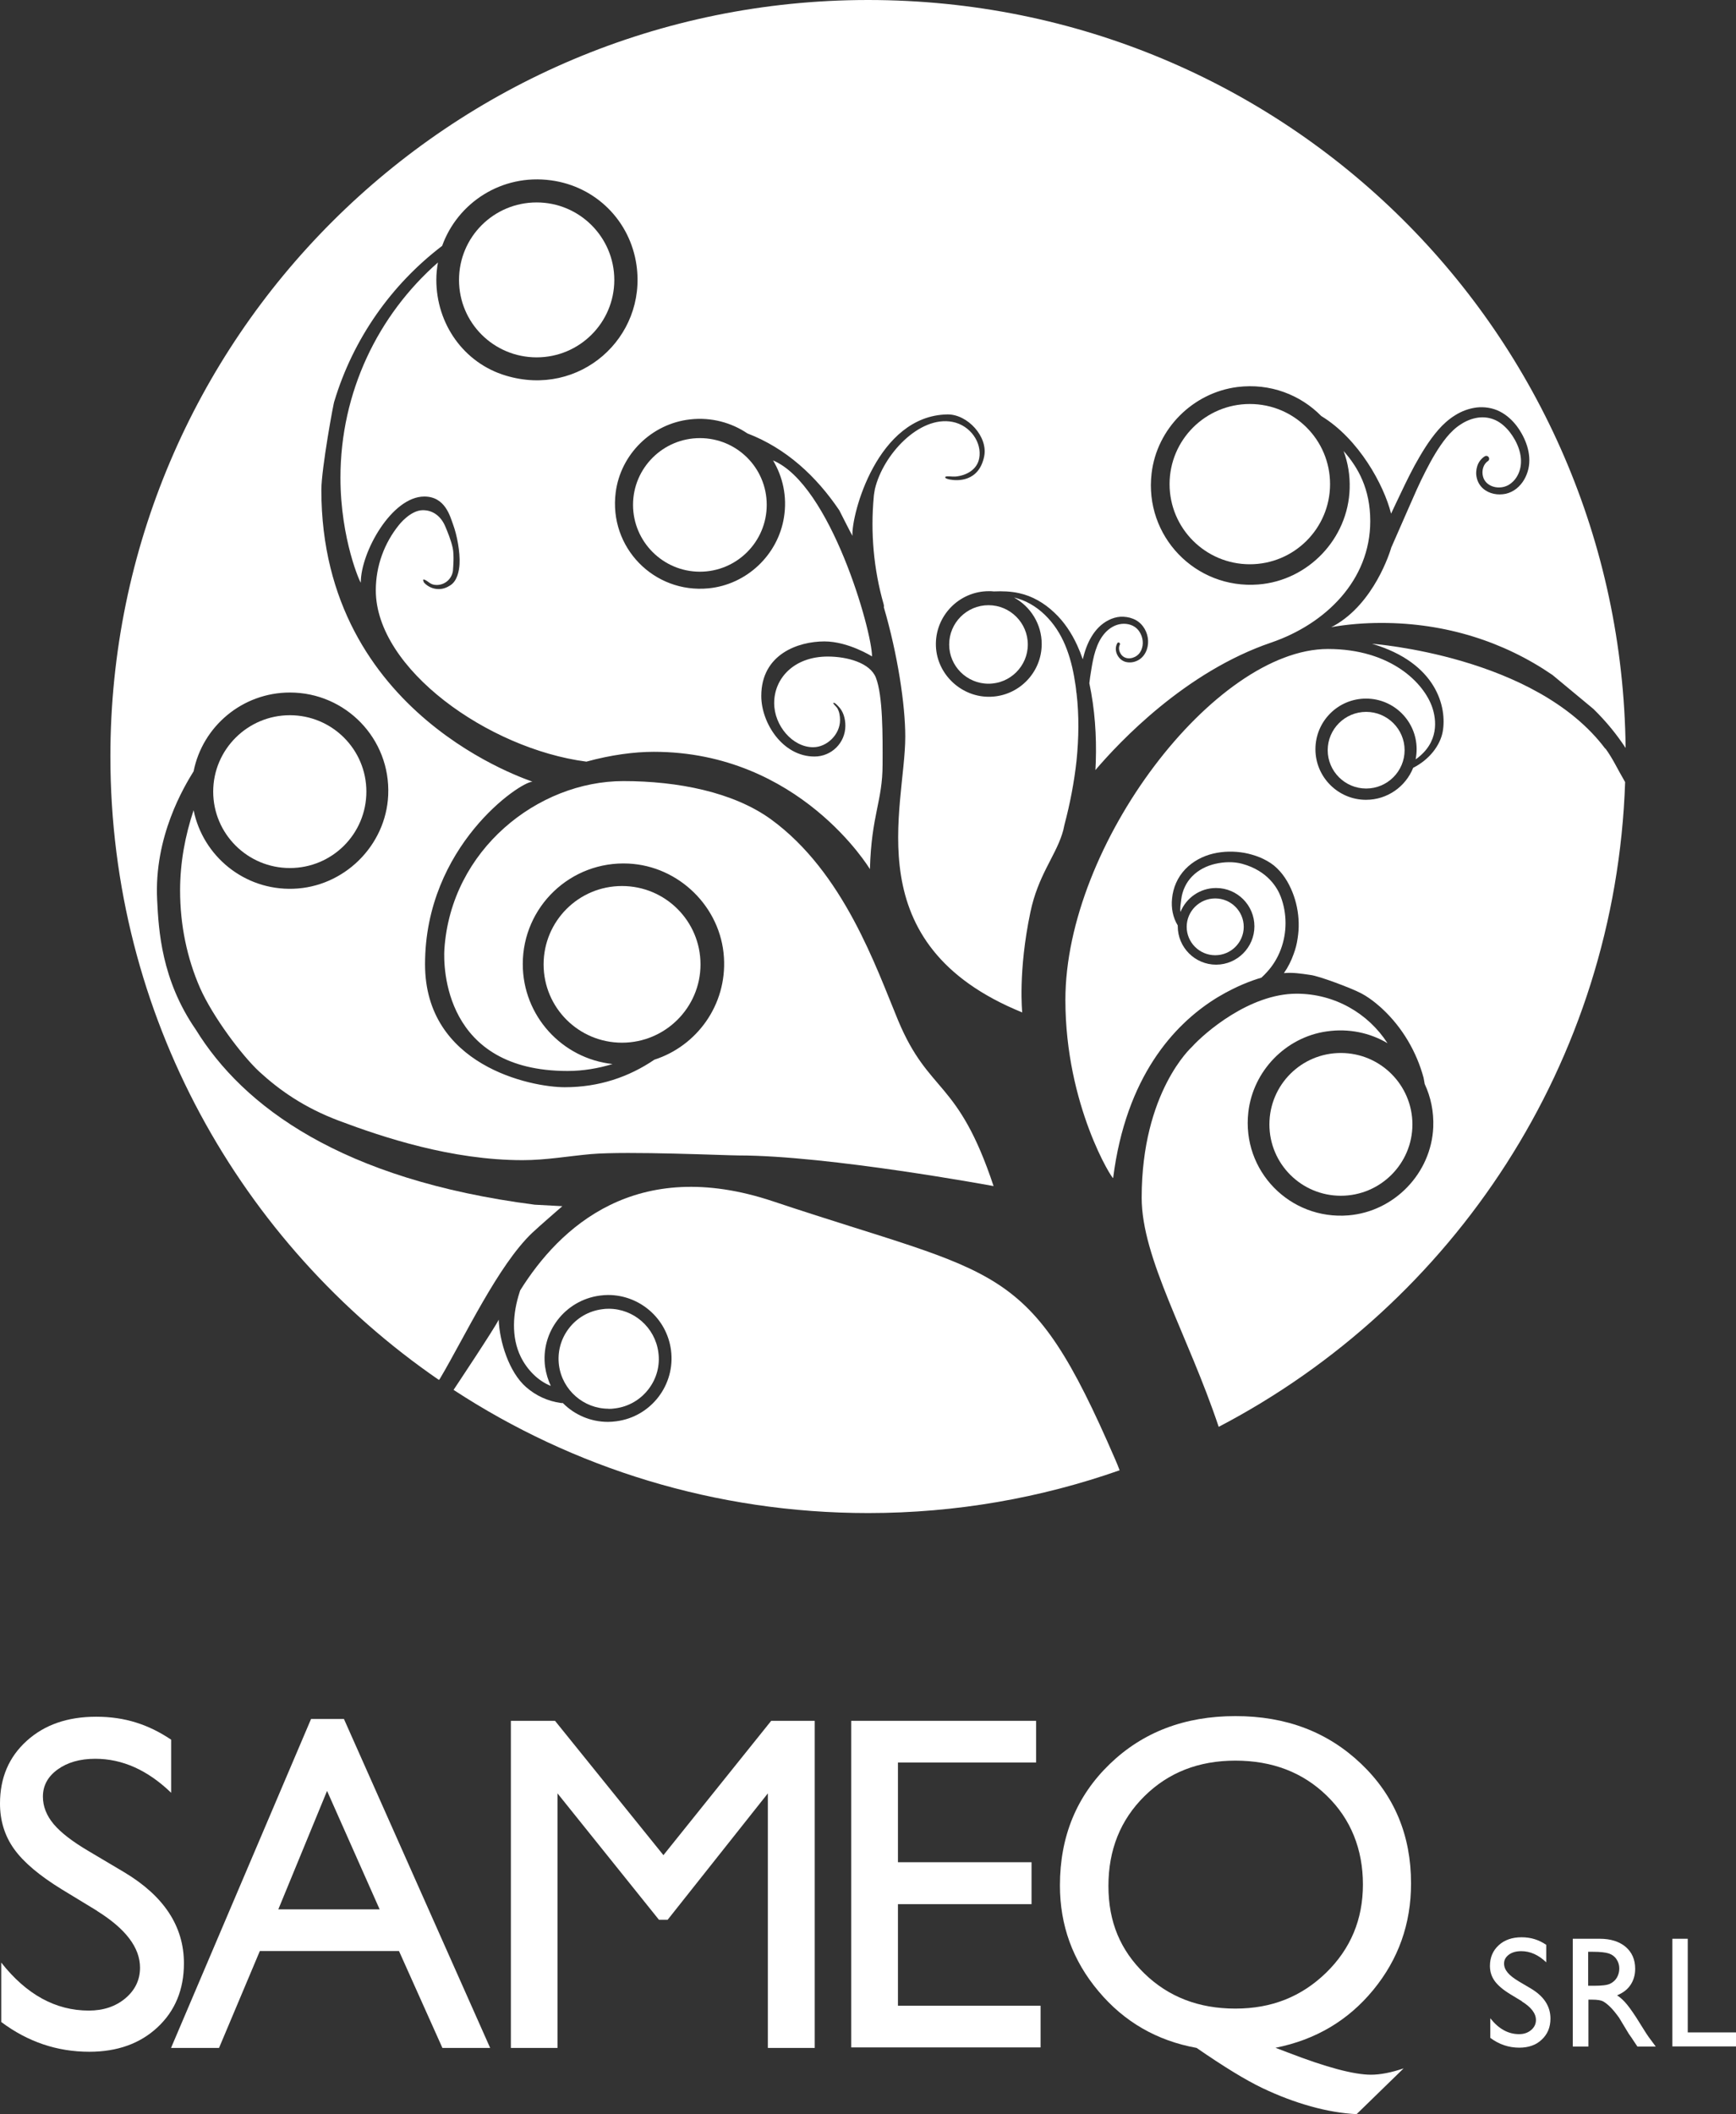
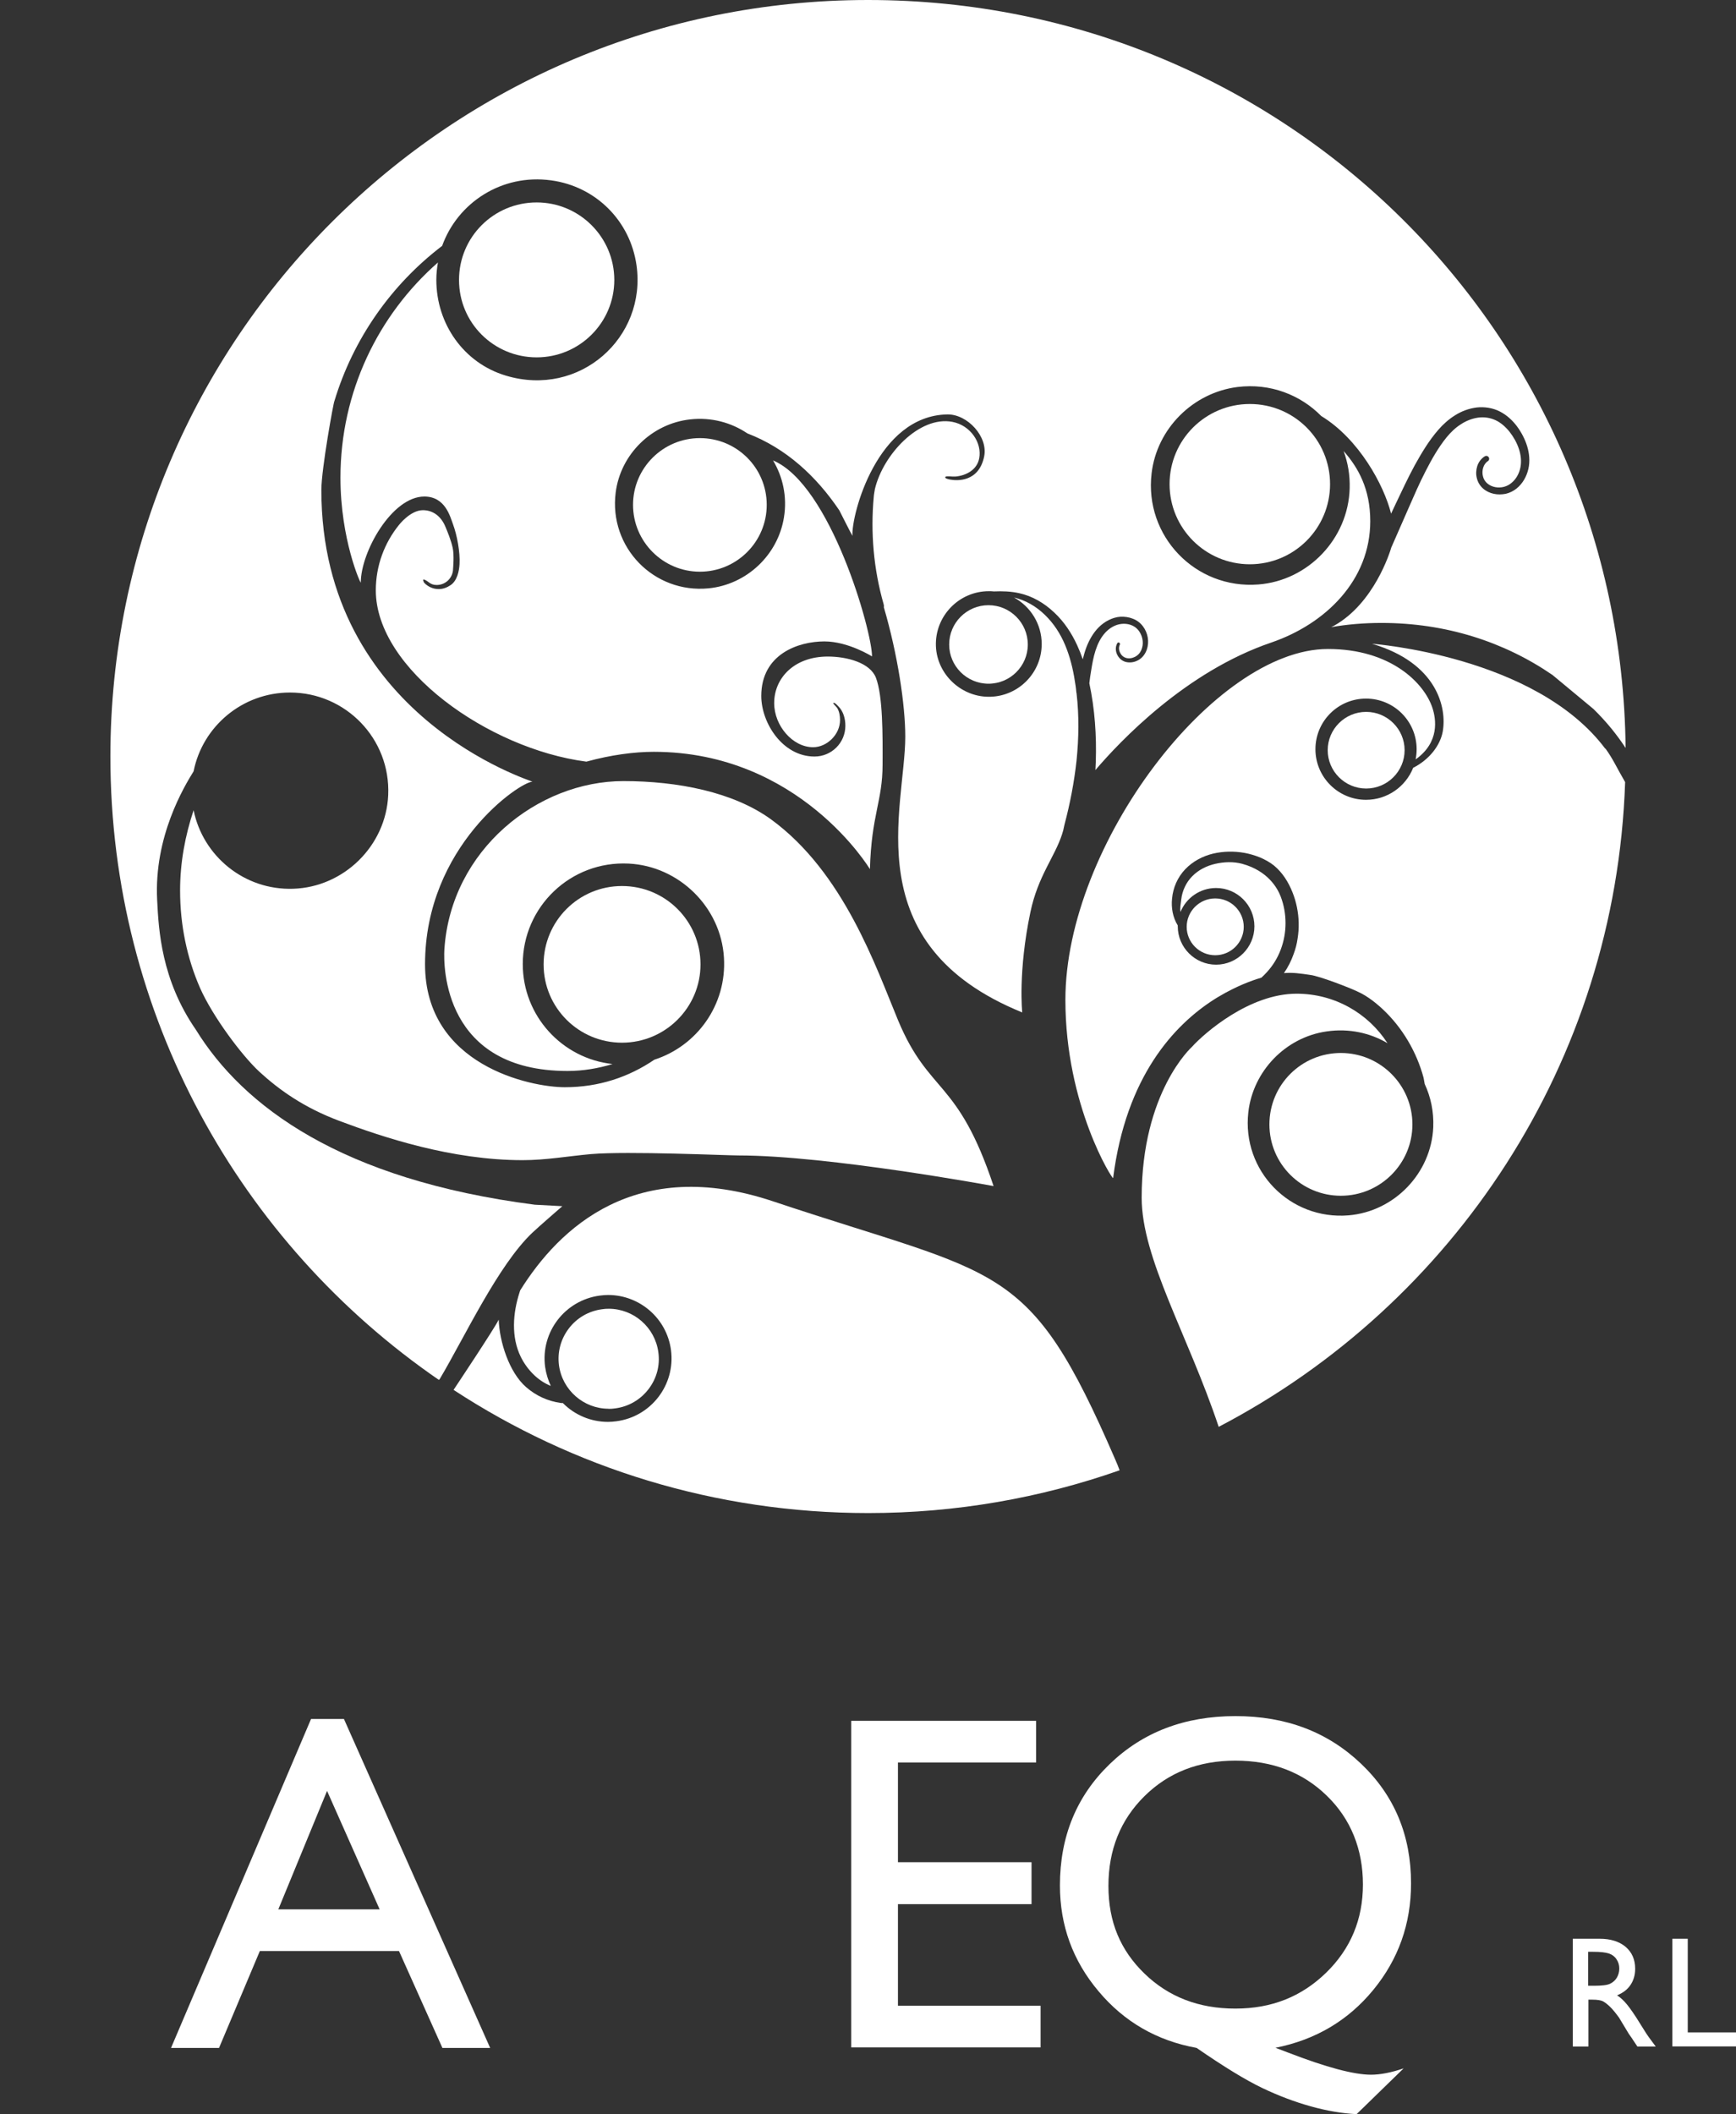
<svg xmlns="http://www.w3.org/2000/svg" id="Capa_1" data-name="Capa 1" viewBox="0 0 139.97 170.44">
  <rect x="0" y="0" width="139.97" height="170.44" fill="#333333" stroke="none" />
  <defs>
    <style>
      .cls-1 {
        fill: #fff;
      }
    </style>
  </defs>
  <g>
    <g>
-       <path class="cls-1" d="M7.83,154.05l-2.86-1.74c-1.79-1.1-3.07-2.18-3.83-3.24-.76-1.06-1.14-2.29-1.14-3.67,0-2.08,.72-3.76,2.16-5.06,1.44-1.3,3.3-1.94,5.6-1.94s4.21,.62,6.04,1.85v4.28c-1.9-1.83-3.93-2.74-6.12-2.74-1.23,0-2.24,.29-3.03,.86-.79,.57-1.19,1.3-1.19,2.19,0,.79,.29,1.53,.87,2.22,.58,.69,1.52,1.41,2.81,2.17l2.88,1.71c3.21,1.92,4.81,4.37,4.81,7.34,0,2.11-.71,3.83-2.12,5.15-1.41,1.32-3.25,1.98-5.51,1.98-2.6,0-4.96-.8-7.1-2.4v-4.79c2.03,2.58,4.39,3.87,7.06,3.87,1.18,0,2.16-.33,2.95-.99,.78-.66,1.18-1.48,1.18-2.47,0-1.61-1.15-3.13-3.46-4.57Z" />
      <path class="cls-1" d="M25.08,138.58h2.65l11.79,26.52h-3.85l-3.5-7.81h-11.22l-3.29,7.81h-3.87l11.29-26.52Zm5.53,15.35l-4.24-9.55-3.93,9.55h8.18Z" />
-       <path class="cls-1" d="M62.17,138.73h3.52v26.37h-3.78v-20.52l-8.08,10.19h-.7l-8.18-10.19v20.52h-3.76v-26.37h3.56l8.74,10.83,8.69-10.83Z" />
      <path class="cls-1" d="M68.63,138.73h14.91v3.36h-11.14v8.04h10.77v3.38h-10.77v8.19h11.5v3.36h-15.27v-26.33Z" />
      <path class="cls-1" d="M113.16,166.76l-3.78,3.68c-1.18-.06-2.41-.27-3.7-.63-1.29-.36-2.59-.85-3.91-1.48-1.32-.63-3.09-1.71-5.29-3.23-3.2-.58-5.84-2.1-7.91-4.57-2.08-2.47-3.11-5.31-3.11-8.53,0-3.94,1.34-7.2,4.01-9.78,2.67-2.58,6.05-3.87,10.14-3.87s7.44,1.28,10.13,3.84c2.69,2.56,4.03,5.78,4.03,9.65,0,3.26-1.02,6.12-3.05,8.59-2.03,2.47-4.66,4.02-7.88,4.66l1,.38c3.1,1.2,5.33,1.79,6.7,1.79,.75,0,1.63-.17,2.63-.51Zm-13.56-24.82c-2.96,0-5.4,.96-7.33,2.87-1.93,1.91-2.9,4.32-2.9,7.23s.97,5.19,2.91,7.07c1.94,1.88,4.38,2.82,7.32,2.82s5.33-.96,7.32-2.89c1.98-1.93,2.97-4.3,2.97-7.12s-.97-5.27-2.91-7.15c-1.94-1.89-4.4-2.83-7.37-2.83Z" />
    </g>
    <g>
-       <path class="cls-1" d="M122.71,161.34l-.94-.57c-.59-.36-1.01-.72-1.26-1.07-.25-.35-.38-.75-.38-1.21,0-.68,.24-1.24,.71-1.67,.47-.43,1.09-.64,1.84-.64s1.39,.2,1.99,.61v1.41c-.62-.6-1.3-.9-2.01-.9-.41,0-.74,.09-1,.28-.26,.19-.39,.43-.39,.72,0,.26,.1,.5,.29,.73,.19,.23,.5,.47,.92,.72l.95,.56c1.06,.63,1.58,1.44,1.58,2.42,0,.7-.23,1.26-.7,1.7-.46,.44-1.07,.65-1.81,.65-.86,0-1.63-.26-2.34-.79v-1.58c.67,.85,1.44,1.28,2.32,1.28,.39,0,.71-.11,.97-.33,.26-.22,.39-.49,.39-.81,0-.53-.38-1.03-1.14-1.5Z" />
      <path class="cls-1" d="M126.81,164.98v-8.68h2.17c.88,0,1.57,.22,2.09,.65,.51,.44,.77,1.02,.77,1.77,0,.51-.13,.94-.38,1.31-.25,.37-.61,.64-1.08,.83,.28,.18,.55,.43,.81,.75s.64,.86,1.12,1.65c.3,.49,.54,.86,.73,1.11l.46,.62h-1.48l-.38-.57s-.04-.06-.07-.11l-.24-.34-.38-.63-.41-.68c-.26-.36-.49-.64-.7-.85-.21-.21-.41-.36-.58-.46-.17-.09-.46-.14-.87-.14h-.32v3.78h-1.24Zm1.61-7.63h-.37v2.74h.47c.63,0,1.06-.05,1.29-.16,.23-.11,.42-.27,.55-.49s.2-.47,.2-.74-.07-.52-.22-.74c-.14-.22-.35-.38-.61-.47-.26-.09-.7-.14-1.3-.14Z" />
      <path class="cls-1" d="M134.84,156.3h1.24v7.55h3.9v1.13h-5.14v-8.68Z" />
    </g>
  </g>
  <g>
    <path class="cls-1" d="M100.77,32.57c-3.57,0-6.47,2.89-6.47,6.46s2.9,6.46,6.47,6.46,6.47-2.89,6.47-6.46-2.89-6.46-6.47-6.46Z" />
    <path class="cls-1" d="M129.43,60.36c-5.63-7.51-18.81-8.46-18.81-8.46,5.24,1.54,6.06,5.15,5.7,7.1-.2,1.07-1.04,2.22-2.38,2.9-.6,1.51-2.08,2.58-3.8,2.58-2.25,0-4.08-1.83-4.08-4.08s1.82-4.08,4.08-4.08,4.08,1.83,4.08,4.08c0,.28-.03,.55-.08,.82,1.95-1.38,1.65-3.26,1.35-4.16-.65-1.97-3.33-4.74-8.42-4.74-9.13,0-21.17,15.77-21.17,28.29,0,8.52,3.83,14.56,3.85,14.36,1.04-8.19,4.92-12.35,8.18-14.42,.13-.08,.25-.16,.38-.23,1.35-.8,2.56-1.26,3.39-1.5,.15-.14,.3-.28,.43-.43,.99-1.06,1.52-2.5,1.52-3.97,0-.73-.13-1.46-.39-2.14-.26-.68-1.03-2.07-3.1-2.64-.7-.19-1.47-.16-2.17,0-.71,.16-1.37,.5-1.86,1-.49,.49-.81,1.17-.89,1.88-.05,.41-.11,.71-.06,1,.46-1.13,1.57-1.93,2.87-1.93,1.71,0,3.09,1.39,3.09,3.09s-1.39,3.09-3.09,3.09-3.09-1.39-3.09-3.09v-.07c-.4-.65-.54-1.43-.46-2.17,.08-.87,.44-1.71,1.06-2.36,.61-.64,1.41-1.06,2.24-1.26,.84-.2,1.71-.21,2.55-.06,.42,.08,.83,.2,1.23,.36,.4,.17,.79,.38,1.14,.66,.7,.58,1.16,1.34,1.48,2.13,.32,.79,.49,1.64,.51,2.49,.01,.43-.02,.85-.09,1.28-.06,.43-.17,.84-.32,1.24-.19,.54-.45,1.06-.78,1.53,.75-.06,1.31,.03,2.14,.15,.72,.09,3.29,1.06,4.09,1.48,.85,.44,1.67,1.22,1.67,1.22,1.67,1.54,2.81,3.54,3.36,5.59l.09,.5c.49,1.05,.74,2.23,.69,3.48-.16,3.71-3.13,6.8-6.83,7.11-4.72,.39-8.62-3.58-8.08-8.32,.38-3.32,3.01-6.04,6.32-6.51,1.79-.26,3.5,.12,4.9,.95-1.55-2.4-4.25-3.99-7.33-3.99-3.79,0-7.41,3.15-8.44,4.29,0,0-4.05,3.62-4.05,12.16,0,4.89,3.73,11.05,6.21,18.47,18.92-9.88,32.01-29.37,32.77-51.98-.04-.07-.08-.13-.13-.23-.47-.79-.88-1.7-1.47-2.49Z" />
    <path class="cls-1" d="M76.53,51.96c0,1.74,1.42,3.16,3.17,3.16s3.17-1.42,3.17-3.16-1.42-3.17-3.17-3.17-3.17,1.42-3.17,3.17Z" />
    <path class="cls-1" d="M56.43,35.32c-2.97,0-5.39,2.41-5.39,5.38s2.42,5.39,5.39,5.39,5.39-2.41,5.39-5.39-2.41-5.38-5.39-5.38Z" />
    <path class="cls-1" d="M43.27,28.81c3.46,0,6.26-2.8,6.26-6.24s-2.8-6.25-6.26-6.25-6.26,2.79-6.26,6.25,2.8,6.24,6.26,6.24Z" />
    <path class="cls-1" d="M90.28,118.53c-6.35,2.23-13.17,3.45-20.28,3.45-12.34,0-23.83-3.65-33.43-9.93,0,0,3.34-5.01,3.64-5.66,.06,1.78,.84,4.24,2.2,5.43,.81,.71,1.76,1.14,2.83,1.29,.05,0,.1,0,.14,0,.94,.95,2.24,1.52,3.64,1.52,.22,0,.45-.02,.68-.05,2.8-.37,4.77-2.94,4.4-5.74-.34-2.57-2.54-4.44-5.07-4.44-.22,0-.45,.02-.68,.05-2.8,.38-4.77,2.94-4.4,5.74,.08,.55,.24,1.07,.46,1.54-1.06-.42-1.92-1.33-2.42-2.34-.79-1.61-.64-3.54-.1-5.2,.02-.05,.03-.1,.05-.16,0,0,0,0,0,0,3.16-5.06,9.32-10.88,20.39-7.18,18.46,6.17,20.59,4.64,27.58,20.79,.16,.38,.23,.52,.36,.89h0Z" />
    <path class="cls-1" d="M35.39,111.25c-16-11-26.49-29.41-26.49-50.27C8.91,27.3,36.25,0,69.99,0s60.71,26.93,61.08,60.3c-.71-1.08-1.54-2.11-2.59-3.14,0,0-3.28-2.72-3.3-2.74-3.9-2.68-8.61-4.2-13.79-4.2-1.38,0-2.74,.11-4.06,.34l.24-.12c3.22-1.81,4.5-5.92,4.61-6.31h0s0-.02,.01-.02l1.35-3.08c.45-1.03,.89-2.05,1.39-3.02,.5-.98,1.05-1.95,1.71-2.76,.34-.41,.71-.77,1.14-1.04,.42-.28,.9-.47,1.38-.54,.49-.07,.97,0,1.41,.2,.44,.2,.83,.55,1.15,.95,.63,.81,1.06,1.87,.87,2.85-.09,.48-.34,.95-.71,1.25-.36,.32-.86,.44-1.33,.35-.47-.09-.87-.4-.98-.86-.12-.45,.02-.99,.39-1.23,.11-.07,.14-.21,.07-.32-.07-.11-.21-.14-.32-.07-.29,.18-.5,.47-.6,.78-.1,.31-.12,.65-.04,.96,.07,.32,.25,.63,.5,.85,.25,.22,.55,.36,.87,.43,.32,.07,.64,.06,.96,0,.31-.07,.62-.22,.87-.42,.5-.4,.82-.98,.96-1.59,.14-.61,.08-1.24-.1-1.83-.18-.58-.46-1.11-.82-1.6-.36-.48-.82-.91-1.39-1.2-.57-.29-1.24-.39-1.86-.32-.63,.08-1.22,.3-1.74,.63-.52,.32-.98,.74-1.36,1.18-.78,.9-1.36,1.89-1.91,2.88-.54,1-1.02,2.03-1.5,3.04l-.39,.83c-.58-2.32-2.61-6.04-5.63-7.87-1.67-1.7-4.11-2.67-6.76-2.34-3.6,.46-6.5,3.37-6.92,6.96-.6,5.07,3.55,9.35,8.6,8.96,4.04-.31,7.26-3.71,7.37-7.75,.03-1.06-.14-2.07-.49-3.01,1.17,1.32,2.15,3.05,2.15,5.65,0,4.77-3.6,8.29-7.98,9.79-6.91,2.35-12.22,7.98-14.18,10.28,.01-.22,.02-.44,.03-.66,.07-2.12-.08-4.27-.52-6.34h0c.04-.33,.08-.65,.14-.98,.09-.57,.19-1.14,.36-1.66,.17-.53,.41-1.02,.76-1.41,.35-.39,.81-.67,1.32-.73,.51-.06,1.04,.1,1.36,.49,.32,.39,.46,.96,.31,1.45-.07,.25-.21,.47-.42,.62-.2,.15-.46,.23-.71,.21-.25-.02-.48-.16-.6-.38-.14-.22-.17-.5-.06-.72h0c.03-.06,0-.13-.05-.16-.06-.03-.13-.01-.16,.05-.34,.62,.12,1.45,.82,1.53,.34,.05,.68-.04,.96-.22,.29-.19,.49-.48,.6-.79,.22-.63,.1-1.35-.31-1.89-.2-.27-.49-.49-.81-.61-.32-.13-.66-.17-.99-.16-.33,.02-.67,.12-.96,.27-.3,.15-.57,.35-.8,.58-.46,.46-.78,1.04-1,1.62-.12,.32-.21,.64-.29,.96-.13-.38-.28-.76-.45-1.13-.45-.98-1.06-1.91-1.86-2.65-.79-.75-1.76-1.32-2.82-1.55-.68-.15-1.36-.17-2.04-.14-.13-.02-.27-.02-.4-.02-2.41,0-4.36,2.01-4.27,4.43,.09,2.31,2.1,4.16,4.41,4.08,2.28-.07,4.12-1.95,4.12-4.25,0-1.61-.9-3.02-2.23-3.75,.1,.02,.19,.05,.29,.08,.95,.28,1.79,.86,2.46,1.59,.67,.72,1.17,1.6,1.51,2.52,.35,.93,.56,1.92,.7,2.91,.02,.17,.05,.34,.06,.51,0,.04,.01,.08,.02,.11,.21,1.81,.18,3.62,0,5.42-.19,1.74-.52,3.46-.97,5.16-.01,.04-.02,.08-.03,.13-.04,.23-.1,.45-.17,.66-.59,1.83-1.94,3.36-2.55,6.27-1.01,4.8-.66,8.09-.66,8.09-13.49-5.48-9.43-16.5-9.43-22.23,0-2.57-.61-6.62-1.73-10.44,.02-.08,.01-.17-.02-.26-.8-2.8-1.06-5.75-.79-8.65,0-.08,.02-.16,.03-.25l.06-.36c.66-2.79,3.59-5.93,6.25-5.42,1.46,.28,2.4,1.69,2.16,2.94-.17,.92-1.04,1.39-1.92,1.47-.27,.02-.8-.08-.82,.05-.02,.11,.25,.16,.38,.19,.57,.11,2.33,.22,2.76-1.86,.33-1.59-1.34-3.41-2.96-3.39-5.68,.09-7.76,8.12-7.66,9.79-.05-.06-1.06-2.06-1.06-2.06-1.85-2.74-4.28-5-7.41-6.2t0,0c-1.29-.87-2.9-1.32-4.61-1.13-3.1,.34-5.62,2.81-6.01,5.9-.56,4.42,3.09,8.15,7.49,7.72,3.07-.3,5.6-2.69,6.08-5.73,.27-1.68-.1-3.27-.88-4.58,4.64,1.95,7.98,13.75,7.98,15.8,0,0-1.91-1.21-3.84-1.21-2.1,0-5.09,1.02-5.09,4.4,0,2.16,1.71,4.88,4.29,4.88,1.37,0,2.49-1.1,2.49-2.48,0-.59-.17-1.18-.57-1.57-.04-.03-.23-.28-.37-.28s.22,.32,.29,.43c.16,.28,.22,.61,.22,.96,0,1.18-1.07,2.19-2.17,2.19-1.65,0-3.14-1.73-3.14-3.56,0-2.01,1.61-3.75,4.32-3.75,1.56,0,3.41,.5,3.88,1.7,.57,1.47,.55,4.68,.54,7,0,2.98-.9,4.05-1.02,8.44,0,0-5.67-9.46-17.43-9.46-1.56,0-3.46,.25-5.42,.79h-.03c-7.88-1.03-16.96-7.48-16.96-13.81,0-1.99,.7-3.82,1.86-5.26,0,0,.92-1.2,1.94-1.2,.86,0,1.49,.55,1.81,1.33,.17,.41,.44,1.04,.59,1.71,.13,.6,.03,1.67,.03,1.67,0,.72-.57,1.3-1.28,1.32-.02,0-.03,0-.05,0-.52,0-.64-.3-.98-.43-.21-.08-.03,.24-.03,.24,.17,.19,.4,.34,.65,.43,.17,.06,.35,.09,.54,.09,.35,0,.67-.13,.94-.31,.54-.35,.7-1.15,.73-1.69,.06-.99-.21-2.36-.51-3.18-.25-.68-.64-2.28-2.33-2.28-2.62,0-5.12,4.48-5.12,6.93,0,.15-1.64-3.45-1.64-8.45,0-6.91,3.04-13.12,7.86-17.35-.08,.45-.13,.92-.13,1.4,0,3.54,2.2,6.7,5.6,7.72,5.96,1.8,11.37-3.07,10.54-8.9-.51-3.58-3.28-6.35-6.88-6.84-4-.55-7.55,1.82-8.79,5.28-4.09,3.12-7.17,7.48-8.69,12.52-.05,0-1.05,5.47-1.05,7.16,0,18.28,17.02,23.46,17.02,23.52-.99,0-8.66,5.2-8.66,14.72,0,8.16,8.52,9.91,11.27,9.91s5.16-.82,7.22-2.22c3.42-1.1,5.85-4.41,5.61-8.24-.25-4.06-3.62-7.37-7.69-7.57-4.67-.23-8.53,3.48-8.53,8.1,0,4.18,3.17,7.62,7.24,8.06-1.15,.35-2.37,.56-3.63,.56-9.97,0-10.02-8.4-9.93-9.81,.53-8.03,7.55-13.56,14.43-13.56,4.38,0,8.86,.88,11.9,3.08,5.88,4.28,8.48,11.95,10.26,16.23,2.5,5.97,4.8,4.65,7.69,13.34,0,0-13.31-2.47-20.57-2.47-.95,0-8.92-.36-11.88-.11-1.81,.16-3.63,.49-5.52,.49-5.73,0-11.25-1.84-14.79-3.17-2.85-1.07-4.84-2.49-6.45-3.97-1.41-1.31-3.75-4.44-4.77-6.74-1.05-2.4-1.61-5.07-1.61-7.86,0-2.26,.41-4.43,1.09-6.47,.75,3.69,4.08,6.46,8.03,6.33,4.09-.13,7.48-3.47,7.66-7.55,.2-4.54-3.43-8.27-7.92-8.27-3.84,0-7.05,2.73-7.77,6.35-.76,1.23-3.2,5.25-2.94,10.37,.12,2.44,.34,6.44,3.12,10.46,3.81,6.18,11.72,12.1,27.32,14.11l2.23,.12s-1.96,1.7-2.44,2.16c-2.75,2.63-5.4,8.32-7.43,11.75l-.08,.1Z" />
    <path class="cls-1" d="M97.98,77.01c1.27,0,2.3-1.03,2.3-2.29s-1.03-2.29-2.3-2.29-2.3,1.03-2.3,2.29,1.03,2.29,2.3,2.29Z" />
    <path class="cls-1" d="M102.35,90.65c0,3.18,2.58,5.75,5.76,5.75s5.77-2.58,5.77-5.75-2.58-5.76-5.77-5.76-5.76,2.58-5.76,5.76Z" />
    <path class="cls-1" d="M110.15,57.39c-1.71,0-3.1,1.39-3.1,3.09s1.39,3.09,3.1,3.09,3.1-1.39,3.1-3.09-1.39-3.09-3.1-3.09Z" />
    <path class="cls-1" d="M56.48,77.75c0-3.49-2.83-6.32-6.33-6.32s-6.32,2.83-6.32,6.32,2.83,6.31,6.32,6.31,6.33-2.83,6.33-6.31Z" />
-     <path class="cls-1" d="M23.37,69.98c3.41,0,6.17-2.75,6.17-6.16s-2.77-6.16-6.17-6.16-6.18,2.76-6.18,6.16,2.77,6.16,6.18,6.16Z" />
    <path class="cls-1" d="M49.07,113.58c.18,0,.36-.01,.54-.04,1.07-.14,2.02-.69,2.68-1.55,.66-.86,.94-1.92,.79-2.98-.27-2-1.99-3.5-4-3.5-.18,0-.36,.01-.54,.04-1.07,.14-2.02,.69-2.67,1.54-.66,.86-.94,1.92-.8,2.98,.27,2,1.99,3.5,4,3.5Z" />
  </g>
</svg>